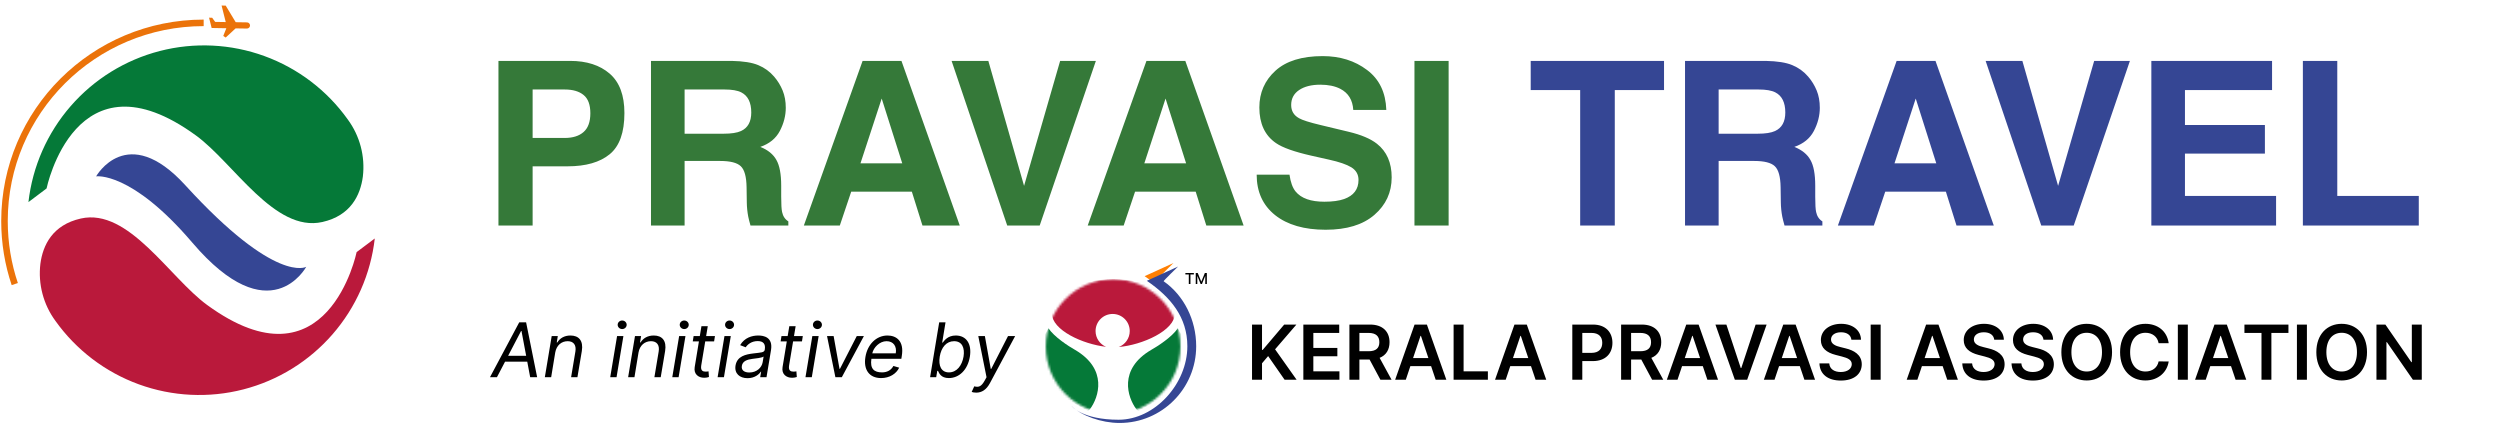
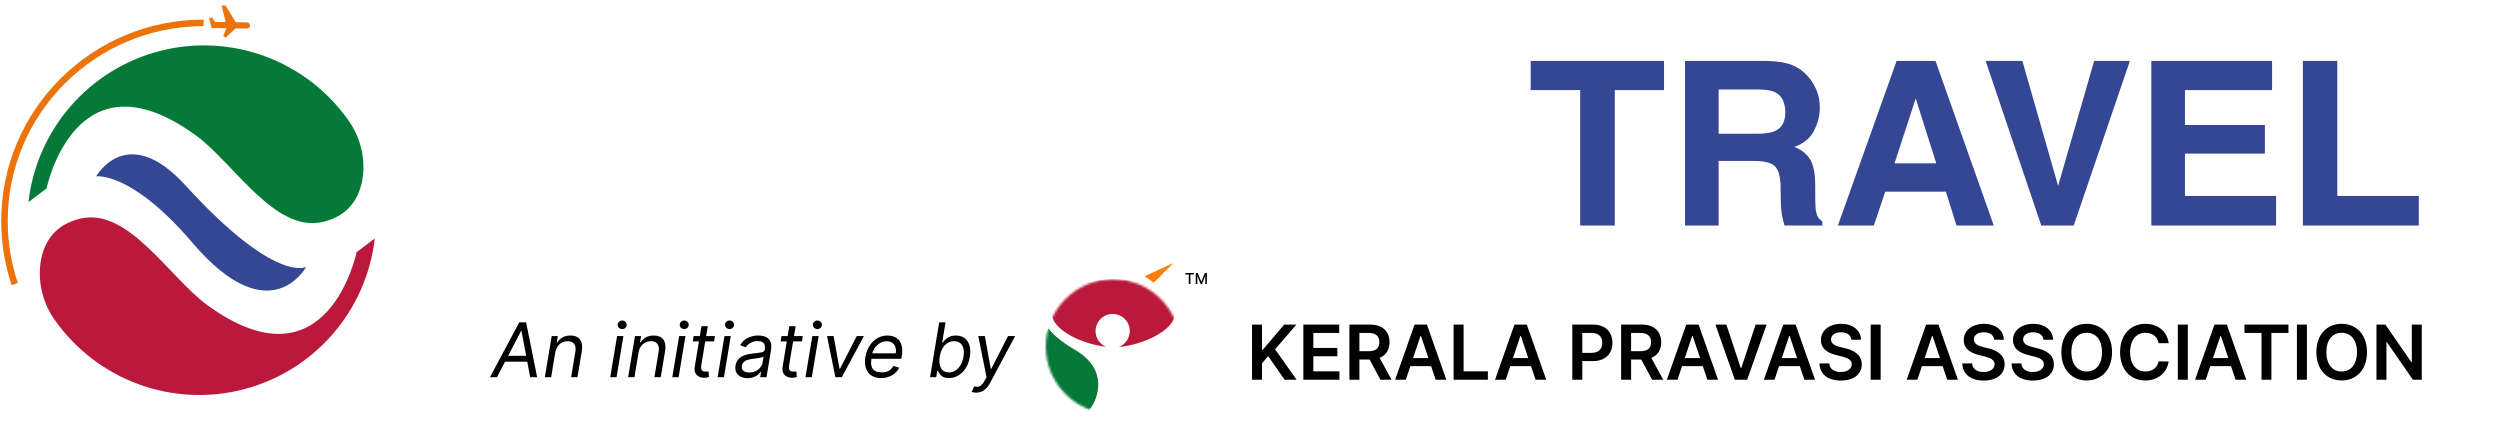
<svg xmlns="http://www.w3.org/2000/svg" width="1114" height="189" viewBox="0 0 1114 189" fill="none">
  <mask id="mask0" mask-type="alpha" maskUnits="userSpaceOnUse" x="466" y="124" width="60" height="61">
    <circle cx="495.999" cy="154.405" r="29.999" fill="#C4C4C4" />
  </mask>
  <g mask="url(#mask0)">
    <path fill-rule="evenodd" clip-rule="evenodd" d="M498.519 154.626C508.966 153.731 523.569 147.331 523.569 139.57C523.569 131.195 511.284 124.406 496.13 124.406C480.976 124.406 468.691 131.195 468.691 139.57C468.691 147.115 482.491 153.372 492.857 154.538C490.112 153.388 488.183 150.675 488.183 147.512C488.183 143.307 491.592 139.898 495.798 139.898C500.003 139.898 503.412 143.307 503.412 147.512C503.412 150.759 501.38 153.531 498.519 154.626Z" fill="#BA193B" />
    <path d="M479.064 155.915C493.769 164.528 489.611 177.096 485.694 182.304L484.71 183.157L470.925 175.411L464.623 161.232L463.441 153.027L467.183 146.266C469.704 150.099 476.154 154.296 479.064 155.915Z" fill="#057938" />
-     <path d="M512.963 155.915C498.259 164.528 502.416 177.096 506.333 182.304L507.318 183.157L521.103 175.411L527.404 161.232L528.586 153.027L524.844 146.266C522.324 150.099 515.873 154.296 512.963 155.915Z" fill="#057938" />
  </g>
  <path d="M516.964 123.244C516.783 123.118 522.913 117.188 522.913 117.188L510.047 123.062C511.424 124.004 512.742 124.976 513.992 125.984L516.964 123.244Z" fill="#FF7F02" />
-   <path d="M529.084 154.275C529.084 170.995 514.642 187.031 498.428 187.031C482.215 187.031 477.488 180.921 477.488 180.921C481.821 185.253 490.785 188.475 498.888 188.475C517.74 188.475 533.022 173.163 533.022 154.275C533.022 142.484 527.483 131.585 518.514 125.326C518.318 125.189 524.948 118.762 524.948 118.762L511.032 125.129C521.666 132.415 529.084 141.383 529.084 154.275Z" fill="#354694" />
  <path d="M528.207 122.296H529.727V126.543H530.461V122.296H531.984V121.662H528.207V122.296ZM532.819 121.662V126.543H533.519V123.009H533.564L535.004 126.536H535.585L537.025 123.011H537.07V126.543H537.771V121.662H536.877L535.323 125.456H535.266L533.712 121.662H532.819Z" fill="black" />
  <path d="M221.436 168.086L225.055 161.159H234.945L236.246 168.086H239.352L234.431 143.626H231.373L218.331 168.086H221.436ZM226.429 158.531L232.186 147.495H232.377L234.455 158.531H226.429ZM247.414 157.05C247.987 153.849 250.232 152.034 252.955 152.034C255.583 152.034 256.873 153.754 256.395 156.62L254.484 168.086H257.303L259.261 156.429C260.026 151.747 257.876 149.502 254.197 149.502C251.427 149.502 249.468 150.744 248.321 152.607H248.082L248.56 149.741H245.837L242.779 168.086H245.598L247.414 157.05ZM271.913 168.086H274.731L277.789 149.741H274.97L271.913 168.086ZM277.239 146.635C278.338 146.635 279.246 145.776 279.246 144.725C279.246 143.673 278.338 142.814 277.239 142.814C276.141 142.814 275.233 143.673 275.233 144.725C275.233 145.776 276.141 146.635 277.239 146.635ZM284.528 157.05C285.101 153.849 287.347 152.034 290.07 152.034C292.697 152.034 293.987 153.754 293.509 156.62L291.598 168.086H294.417L296.376 156.429C297.14 151.747 294.99 149.502 291.312 149.502C288.541 149.502 286.582 150.744 285.436 152.607H285.197L285.674 149.741H282.951L279.894 168.086H282.712L284.528 157.05ZM299.568 168.086H302.386L305.444 149.741H302.625L299.568 168.086ZM304.894 146.635C305.993 146.635 306.901 145.776 306.901 144.725C306.901 143.673 305.993 142.814 304.894 142.814C303.796 142.814 302.888 143.673 302.888 144.725C302.888 145.776 303.796 146.635 304.894 146.635ZM318.585 149.741H314.655L315.384 145.346H312.565L311.837 149.741H309.078L308.695 152.129H311.442L309.555 163.595C309.03 166.796 311.323 168.325 313.712 168.325C314.763 168.325 315.479 168.134 315.909 167.99L315.718 165.458C315.479 165.506 315.097 165.602 314.476 165.602C313.234 165.602 312.087 165.22 312.47 162.831L314.249 152.129H318.202L318.585 149.741ZM319.767 168.086H322.586L325.643 149.741H322.825L319.767 168.086ZM325.094 146.635C326.193 146.635 327.1 145.776 327.1 144.725C327.1 143.673 326.193 142.814 325.094 142.814C323.995 142.814 323.087 143.673 323.087 144.725C323.087 145.776 323.995 146.635 325.094 146.635ZM333.099 168.516C336.3 168.516 338.259 166.796 339.023 165.602H339.166L338.736 168.086H341.555L343.561 155.999C344.517 150.171 340.217 149.502 337.876 149.502C335.105 149.502 331.761 150.457 329.803 153.802L332.287 154.757C333.147 153.419 334.962 151.986 337.637 151.986C340.217 151.986 341.173 153.372 340.791 155.713V155.808C340.552 157.146 339.166 157.05 335.774 157.48C332.287 157.91 328.465 158.674 327.748 162.879C327.175 166.462 329.611 168.516 333.099 168.516ZM333.911 165.984C331.666 165.984 330.233 164.981 330.567 163.022C330.901 160.872 333.003 160.203 335.249 159.917C336.443 159.773 339.692 159.439 340.265 158.866L339.835 161.445C339.453 163.739 337.255 165.984 333.911 165.984ZM357.735 149.741H353.806L354.535 145.346H351.716L350.987 149.741H348.228L347.846 152.129H350.593L348.706 163.595C348.181 166.796 350.474 168.325 352.862 168.325C353.913 168.325 354.63 168.134 355.06 167.99L354.869 165.458C354.63 165.506 354.248 165.602 353.627 165.602C352.385 165.602 351.238 165.22 351.62 162.831L353.4 152.129H357.353L357.735 149.741ZM358.918 168.086H361.736L364.794 149.741H361.975L358.918 168.086ZM364.245 146.635C365.343 146.635 366.251 145.776 366.251 144.725C366.251 143.673 365.343 142.814 364.245 142.814C363.146 142.814 362.238 143.673 362.238 144.725C362.238 145.776 363.146 146.635 364.245 146.635ZM384.958 149.741H381.781L374.28 164.36H374.089L371.461 149.741H368.523L372.25 168.086H375.116L384.958 149.741ZM392.607 168.468C396.346 168.468 399.355 166.605 400.681 163.834L398.101 163.07C397.062 164.981 395.295 165.936 393.037 165.936C389.502 165.936 387.615 164.36 388.296 159.869H401.637L401.828 158.674C402.986 151.843 399.308 149.502 395.474 149.502C390.517 149.502 386.552 153.419 385.632 159.057C384.689 164.694 387.316 168.468 392.607 168.468ZM388.69 157.432C389.251 154.829 391.962 152.034 395.044 152.034C398.113 152.034 399.69 154.327 399.152 157.432H388.69ZM414.446 168.086H417.169L417.647 165.267H417.981C418.459 166.271 419.271 168.468 422.806 168.468C427.393 168.468 431.215 164.79 432.17 158.961C433.126 153.18 430.546 149.502 425.912 149.502C422.329 149.502 420.848 151.699 420.083 152.655H419.844L421.325 143.626H418.507L414.446 168.086ZM418.746 158.913C419.414 154.805 421.708 152.034 425.147 152.034C428.73 152.034 429.972 155.044 429.351 158.913C428.683 162.831 426.389 165.936 422.854 165.936C419.462 165.936 418.077 163.07 418.746 158.913ZM434.989 174.965C437.473 174.965 439.527 173.675 441.104 170.737L452.355 149.741H449.178L441.677 164.407H441.486L438.858 149.741H435.92L439.599 168.086L438.811 169.519C437.282 172.302 436.088 172.672 434.129 172.147L432.982 174.631C433.245 174.774 434.033 174.965 434.989 174.965Z" fill="black" />
  <path d="M557.904 169.203H562.356V161.884L565.08 158.668L572.411 169.203H577.763L568.176 155.656L577.679 144.629H572.243L562.656 155.92H562.356V144.629H557.904V169.203ZM580.772 169.203H596.851V165.471H585.224V158.764H595.927V155.032H585.224V148.36H596.755V144.629H580.772V169.203ZM601.297 169.203H605.748V160.204H610.284L615.108 169.203H620.076L614.76 159.46C617.652 158.296 619.176 155.824 619.176 152.488C619.176 147.796 616.152 144.629 610.512 144.629H601.297V169.203ZM605.748 156.508V148.348H609.828C613.152 148.348 614.64 149.872 614.64 152.488C614.64 155.104 613.152 156.508 609.852 156.508H605.748ZM626.429 169.203L628.457 163.143H637.697L639.736 169.203H644.488L635.825 144.629H630.329L621.678 169.203H626.429ZM629.657 159.568L632.981 149.668H633.173L636.497 159.568H629.657ZM647.725 169.203H663V165.471H652.177V144.629H647.725V169.203ZM670.944 169.203L672.972 163.143H682.211L684.251 169.203H689.003L680.339 144.629H674.843L666.192 169.203H670.944ZM674.171 159.568L677.495 149.668H677.687L681.011 159.568H674.171ZM700.621 169.203H705.073V160.9H709.776C715.452 160.9 718.5 157.492 718.5 152.764C718.5 148.072 715.488 144.629 709.836 144.629H700.621V169.203ZM705.073 157.24V148.348H709.152C712.488 148.348 713.964 150.148 713.964 152.764C713.964 155.38 712.488 157.24 709.176 157.24H705.073ZM722.367 169.203H726.818V160.204H731.354L736.178 169.203H741.145L735.83 159.46C738.722 158.296 740.246 155.824 740.246 152.488C740.246 147.796 737.222 144.629 731.582 144.629H722.367V169.203ZM726.818 156.508V148.348H730.898C734.222 148.348 735.71 149.872 735.71 152.488C735.71 155.104 734.222 156.508 730.922 156.508H726.818ZM747.499 169.203L749.527 163.143H758.766L760.806 169.203H765.558L756.895 144.629H751.399L742.747 169.203H747.499ZM750.727 159.568L754.051 149.668H754.243L757.567 159.568H750.727ZM769.278 144.629H764.394L773.046 169.203H778.541L787.205 144.629H782.309L775.925 163.971H775.673L769.278 144.629ZM790.727 169.203L792.754 163.143H801.994L804.034 169.203H808.785L800.122 144.629H794.626L785.975 169.203H790.727ZM793.954 159.568L797.278 149.668H797.47L800.794 159.568H793.954ZM824.982 151.384H829.265C829.181 147.232 825.641 144.293 820.41 144.293C815.25 144.293 811.374 147.196 811.386 151.54C811.386 155.068 813.894 157.096 817.938 158.14L820.734 158.86C823.386 159.532 825.138 160.36 825.15 162.268C825.138 164.367 823.146 165.771 820.242 165.771C817.458 165.771 815.298 164.523 815.118 161.944H810.738C810.918 166.827 814.554 169.575 820.278 169.575C826.169 169.575 829.589 166.635 829.601 162.304C829.589 158.044 826.073 156.1 822.378 155.224L820.074 154.648C818.058 154.168 815.874 153.316 815.898 151.264C815.91 149.416 817.566 148.06 820.35 148.06C823.002 148.06 824.754 149.296 824.982 151.384ZM838.022 144.629H833.57V169.203H838.022V144.629ZM854.38 169.203L856.408 163.143H865.647L867.687 169.203H872.439L863.775 144.629H858.28L849.628 169.203H854.38ZM857.608 159.568L860.931 149.668H861.123L864.447 159.568H857.608ZM888.635 151.384H892.918C892.835 147.232 889.295 144.293 884.063 144.293C878.903 144.293 875.028 147.196 875.04 151.54C875.04 155.068 877.547 157.096 881.591 158.14L884.387 158.86C887.039 159.532 888.791 160.36 888.803 162.268C888.791 164.367 886.799 165.771 883.895 165.771C881.111 165.771 878.951 164.523 878.771 161.944H874.392C874.572 166.827 878.207 169.575 883.931 169.575C889.823 169.575 893.242 166.635 893.254 162.304C893.242 158.044 889.727 156.1 886.031 155.224L883.727 154.648C881.711 154.168 879.527 153.316 879.551 151.264C879.563 149.416 881.219 148.06 884.003 148.06C886.655 148.06 888.407 149.296 888.635 151.384ZM910.578 151.384H914.862C914.778 147.232 911.238 144.293 906.007 144.293C900.847 144.293 896.971 147.196 896.983 151.54C896.983 155.068 899.491 157.096 903.535 158.14L906.331 158.86C908.983 159.532 910.734 160.36 910.746 162.268C910.734 164.367 908.743 165.771 905.839 165.771C903.055 165.771 900.895 164.523 900.715 161.944H896.335C896.515 166.827 900.151 169.575 905.875 169.575C911.766 169.575 915.186 166.635 915.198 162.304C915.186 158.044 911.67 156.1 907.975 155.224L905.671 154.648C903.655 154.168 901.471 153.316 901.495 151.264C901.507 149.416 903.163 148.06 905.947 148.06C908.599 148.06 910.35 149.296 910.578 151.384ZM941.126 156.916C941.126 148.972 936.278 144.293 929.834 144.293C923.379 144.293 918.543 148.972 918.543 156.916C918.543 164.847 923.379 169.539 929.834 169.539C936.278 169.539 941.126 164.859 941.126 156.916ZM936.65 156.916C936.65 162.508 933.842 165.543 929.834 165.543C925.839 165.543 923.019 162.508 923.019 156.916C923.019 151.324 925.839 148.288 929.834 148.288C933.842 148.288 936.65 151.324 936.65 156.916ZM966.369 152.92C965.613 147.46 961.413 144.293 955.966 144.293C949.546 144.293 944.71 148.972 944.71 156.916C944.71 164.847 949.486 169.539 955.966 169.539C961.809 169.539 965.685 165.759 966.369 161.068L961.881 161.044C961.317 163.923 958.966 165.543 956.026 165.543C952.042 165.543 949.186 162.556 949.186 156.916C949.186 151.372 952.018 148.288 956.038 148.288C959.026 148.288 961.365 149.98 961.881 152.92H966.369ZM974.898 144.629H970.446V169.203H974.898V144.629ZM982.874 169.203L984.902 163.143H994.142L996.181 169.203H1000.93L992.27 144.629H986.774L978.122 169.203H982.874ZM986.102 159.568L989.426 149.668H989.618L992.942 159.568H986.102ZM1000.12 148.36H1007.72V169.203H1012.13V148.36H1019.73V144.629H1000.12V148.36ZM1027.96 144.629H1023.51V169.203H1027.96V144.629ZM1054.74 156.916C1054.74 148.972 1049.89 144.293 1043.45 144.293C1036.99 144.293 1032.16 148.972 1032.16 156.916C1032.16 164.847 1036.99 169.539 1043.45 169.539C1049.89 169.539 1054.74 164.859 1054.74 156.916ZM1050.26 156.916C1050.26 162.508 1047.45 165.543 1043.45 165.543C1039.45 165.543 1036.63 162.508 1036.63 156.916C1036.63 151.324 1039.45 148.288 1043.45 148.288C1047.45 148.288 1050.26 151.324 1050.26 156.916ZM1079.14 144.629H1074.71V161.38H1074.5L1062.93 144.629H1058.95V169.203H1063.4V152.464H1063.6L1075.18 169.203H1079.14V144.629Z" fill="black" />
-   <path d="M263.062 50.477C263.062 46.662 262.05 43.942 260.027 42.316C258.036 40.691 255.233 39.878 251.618 39.878H237.337V61.474H251.618C255.233 61.474 258.036 60.594 260.027 58.836C262.05 57.078 263.062 54.292 263.062 50.477ZM278.239 50.377C278.239 59.035 276.049 65.156 271.67 68.738C267.292 72.321 261.039 74.112 252.911 74.112H237.337V100.484H222.111V27.14H254.056C261.42 27.14 267.292 29.031 271.67 32.812C276.049 36.594 278.239 42.449 278.239 50.377ZM305.059 39.878V59.583H322.424C325.874 59.583 328.462 59.185 330.187 58.389C333.239 56.995 334.764 54.242 334.764 50.129C334.764 45.683 333.288 42.698 330.336 41.172C328.677 40.309 326.189 39.878 322.872 39.878H305.059ZM326.057 27.14C331.198 27.239 335.146 27.87 337.899 29.031C340.686 30.192 343.041 31.9 344.965 34.156C346.557 36.014 347.818 38.07 348.747 40.326C349.676 42.582 350.14 45.153 350.14 48.039C350.14 51.522 349.261 54.955 347.503 58.339C345.745 61.689 342.842 64.061 338.795 65.454C342.179 66.814 344.567 68.755 345.96 71.276C347.387 73.764 348.1 77.579 348.1 82.721V87.647C348.1 90.997 348.233 93.269 348.498 94.464C348.896 96.354 349.825 97.748 351.284 98.643V100.484H334.416C333.952 98.859 333.62 97.549 333.421 96.553C333.023 94.497 332.807 92.39 332.774 90.234L332.675 83.417C332.608 78.74 331.746 75.622 330.087 74.062C328.462 72.503 325.393 71.724 320.882 71.724H305.059V100.484H290.081V27.14H326.057ZM383.429 72.769H402.038L392.883 43.909L383.429 72.769ZM384.374 27.14H401.69L427.664 100.484H411.045L406.318 85.407H379.299L374.223 100.484H358.201L384.374 27.14ZM472.397 27.14H488.32L463.291 100.484H448.812L424.032 27.14H440.402L456.325 82.82L472.397 27.14ZM509.915 72.769H528.525L519.369 43.909L509.915 72.769ZM510.861 27.14H528.177L554.151 100.484H537.531L532.804 85.407H505.785L500.71 100.484H484.688L510.861 27.14ZM574.602 77.844C575.066 81.195 575.978 83.699 577.338 85.358C579.826 88.376 584.089 89.886 590.126 89.886C593.742 89.886 596.678 89.488 598.934 88.692C603.213 87.166 605.353 84.329 605.353 80.183C605.353 77.761 604.291 75.887 602.168 74.56C600.045 73.266 596.711 72.122 592.167 71.127L584.404 69.385C576.775 67.66 571.5 65.786 568.581 63.762C563.638 60.379 561.167 55.088 561.167 47.889C561.167 41.321 563.555 35.864 568.332 31.519C573.109 27.173 580.125 25 589.38 25C597.109 25 603.694 27.057 609.134 31.17C614.608 35.251 617.477 41.188 617.743 48.984H603.014C602.749 44.572 600.825 41.437 597.242 39.58C594.854 38.352 591.885 37.739 588.335 37.739C584.388 37.739 581.236 38.535 578.881 40.127C576.526 41.719 575.348 43.942 575.348 46.795C575.348 49.415 576.509 51.373 578.831 52.666C580.324 53.529 583.509 54.541 588.385 55.702L601.024 58.737C606.563 60.064 610.743 61.838 613.563 64.061C617.942 67.511 620.131 72.503 620.131 79.038C620.131 85.739 617.56 91.312 612.418 95.757C607.31 100.169 600.078 102.375 590.724 102.375C581.17 102.375 573.656 100.202 568.183 95.857C562.709 91.478 559.973 85.474 559.973 77.844H574.602ZM645.508 100.484H630.282V27.14H645.508V100.484Z" fill="#357939" />
  <path d="M741.493 27.14V40.127H719.549V100.484H704.124V40.127H682.081V27.14H741.493ZM765.825 39.878V59.583H783.19C786.64 59.583 789.228 59.185 790.953 58.389C794.005 56.995 795.531 54.242 795.531 50.129C795.531 45.683 794.054 42.698 791.102 41.172C789.443 40.309 786.955 39.878 783.638 39.878H765.825ZM786.823 27.14C791.965 27.239 795.912 27.87 798.665 29.031C801.452 30.192 803.807 31.9 805.731 34.156C807.323 36.014 808.584 38.07 809.513 40.326C810.442 42.582 810.906 45.153 810.906 48.039C810.906 51.522 810.027 54.955 808.269 58.339C806.511 61.689 803.608 64.061 799.561 65.454C802.945 66.814 805.333 68.755 806.726 71.276C808.153 73.764 808.866 77.579 808.866 82.721V87.647C808.866 90.997 808.999 93.269 809.264 94.464C809.662 96.354 810.591 97.748 812.05 98.643V100.484H795.182C794.718 98.859 794.386 97.549 794.187 96.553C793.789 94.497 793.573 92.39 793.54 90.234L793.441 83.417C793.374 78.74 792.512 75.622 790.853 74.062C789.228 72.503 786.159 71.724 781.648 71.724H765.825V100.484H750.847V27.14H786.823ZM844.195 72.769H862.804L853.649 43.909L844.195 72.769ZM845.14 27.14H862.456L888.43 100.484H871.811L867.084 85.407H840.065L834.989 100.484H818.967L845.14 27.14ZM933.163 27.14H949.086L924.057 100.484H909.578L884.798 27.14H901.168L917.091 82.82L933.163 27.14ZM1012.43 40.127H973.617V55.702H1009.24V68.44H973.617V87.298H1014.22V100.484H958.64V27.14H1012.43V40.127ZM1026.16 27.14H1041.49V87.298H1077.81V100.484H1026.16V27.14Z" fill="#354694" />
  <path d="M42.828 78.587C42.828 78.587 56.593 54.084 82.55 82.515C122.971 126.792 136.459 118.891 136.459 118.891C136.459 118.891 120.381 148.792 85.679 108.094C58.426 76.157 42.828 78.587 42.828 78.587Z" fill="#354694" />
  <path d="M143.647 98.927C122.345 103.729 104.186 72.649 87.323 60.369C33.588 21.243 20.755 83.969 20.755 83.969L12.68 90.052V89.979C14.493 74.166 21.058 59.274 31.508 47.268C41.958 35.261 55.802 26.705 71.213 22.728C86.625 18.75 102.881 19.538 117.836 24.988C132.79 30.438 145.742 40.293 154.981 53.254C160.363 60.574 162.761 69.666 161.689 78.688C160.583 86.967 156.291 96.075 143.647 98.927Z" fill="#057938" />
  <path d="M36.02 97.371C57.321 92.569 75.48 123.649 92.344 135.929C146.078 175.069 158.911 112.343 158.911 112.343L167.001 106.261C165.188 122.074 158.623 136.966 148.173 148.972C137.723 160.978 123.879 169.535 108.467 173.512C93.056 177.489 76.8 176.701 61.845 171.252C46.89 165.802 33.939 155.947 24.7 142.986C19.319 135.671 16.921 126.584 17.992 117.567C19.083 109.273 23.375 100.223 36.02 97.371Z" fill="#BA193B" />
  <path d="M100.861 12.584L99.486 16.004L100.566 16.731L104.984 12.645L110.017 12.722C110.775 12.731 111.398 12.13 111.415 11.371C111.426 10.622 110.823 9.99 110.064 9.973L105.03 9.895L100.566 2.489L98.74 2.475L100.586 9.83L95.874 9.756L94.531 7.903L93.156 7.88L94.308 12.472L95.826 12.497L100.861 12.584Z" fill="#EB730A" />
  <path d="M90.757 10.184C41.738 10.184 2 49.73 2 98.512C2 108.326 3.608 117.766 6.577 126.586" stroke="#EB730A" stroke-width="2.91" />
</svg>